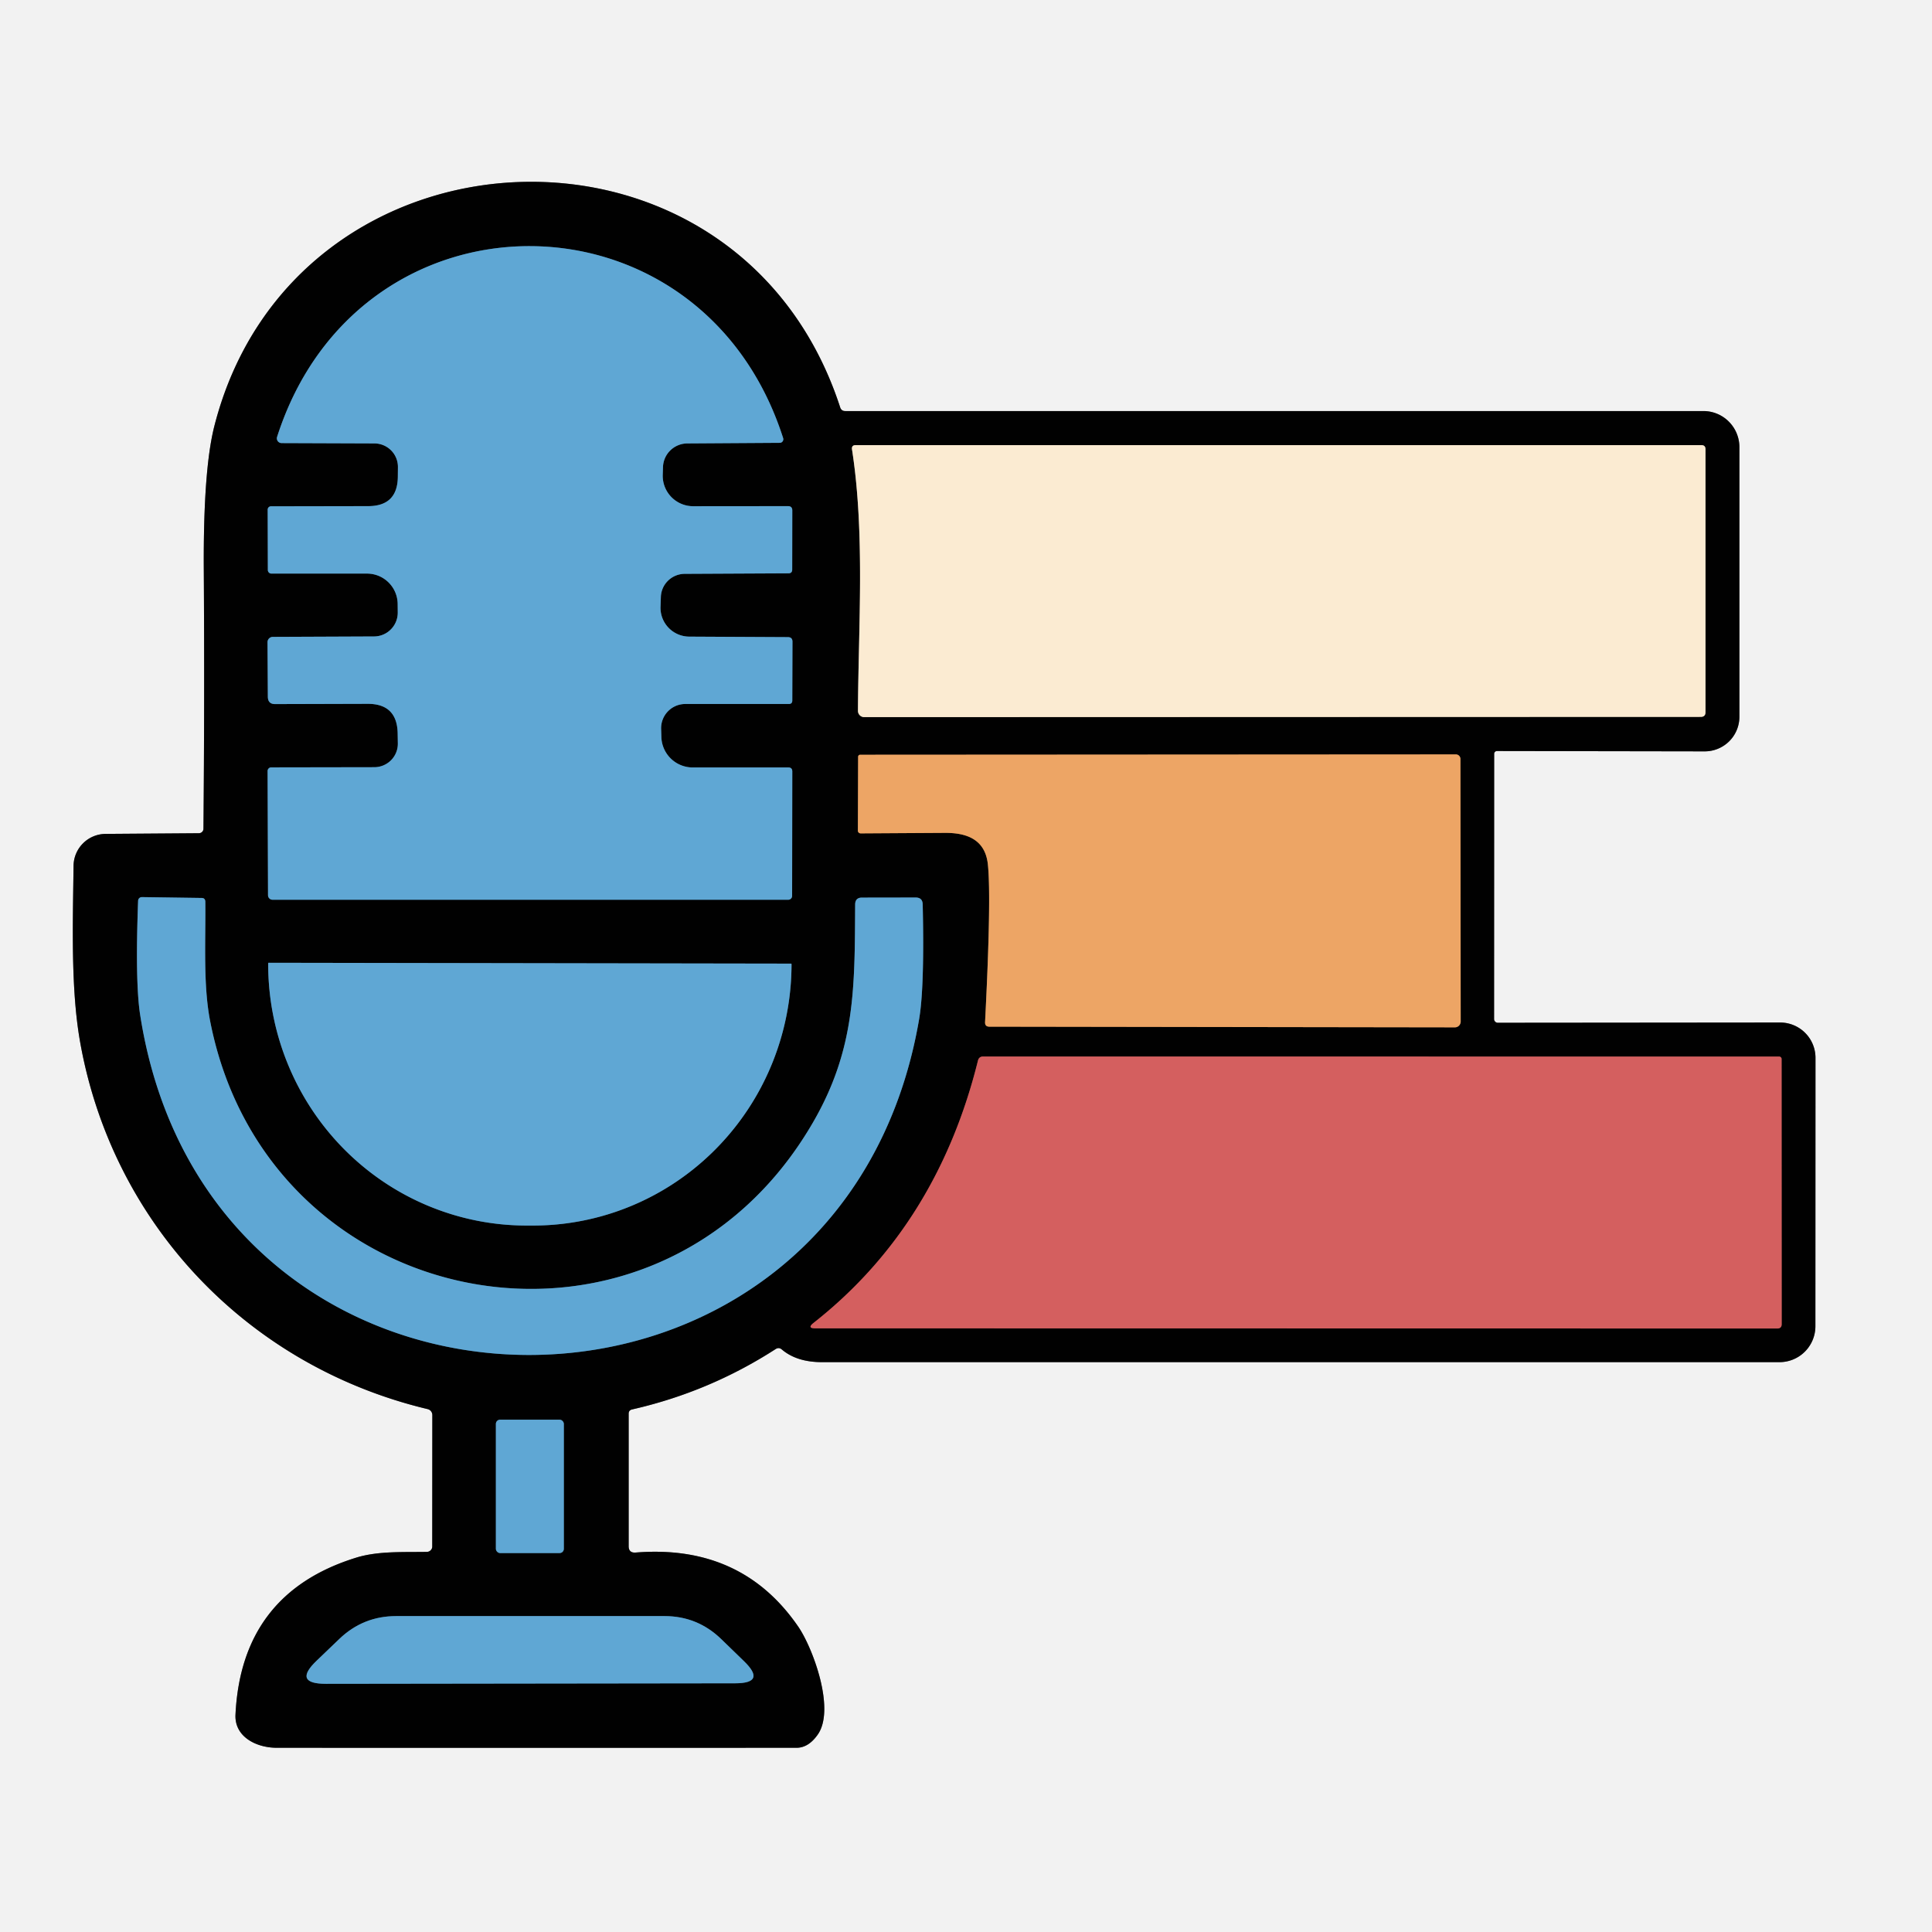
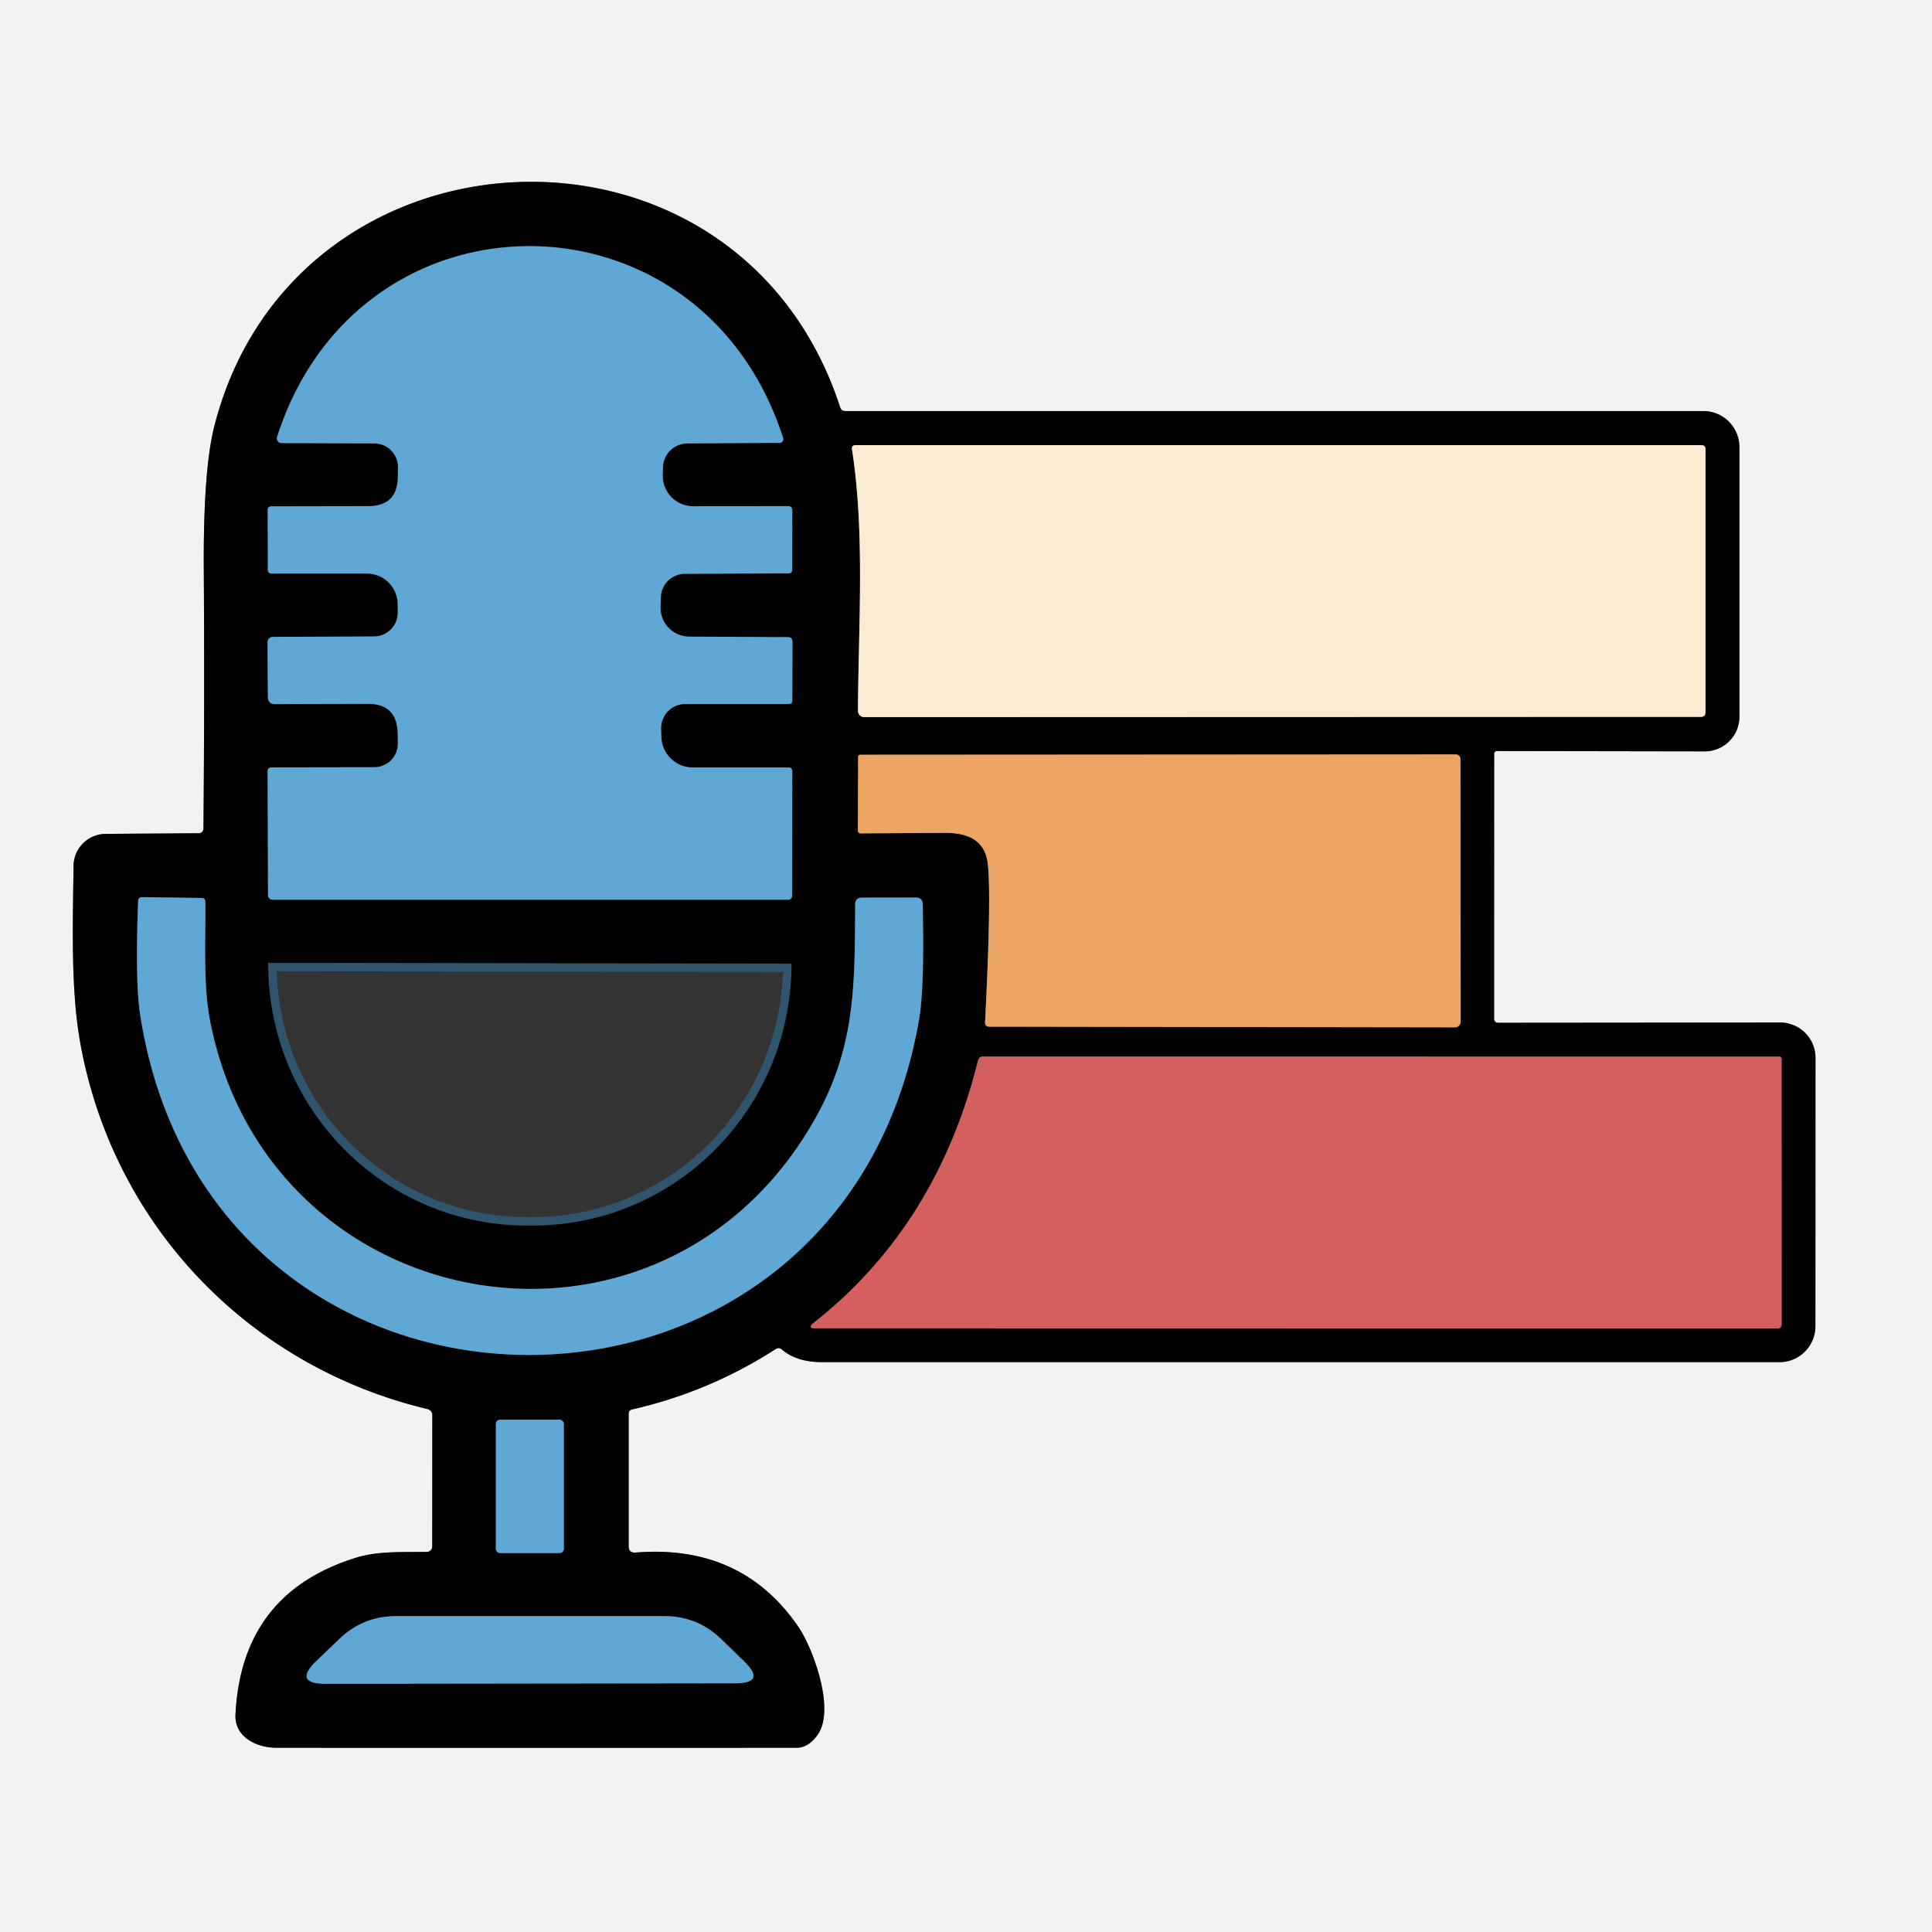
<svg xmlns="http://www.w3.org/2000/svg" viewBox="0.00 0.00 228.00 228.00" version="1.1">
  <rect x="0.00" y="0.00" width="228.00" height="228.00" fill="#333333" stroke="none" />
  <g stroke-linecap="butt" fill="none" stroke-width="2.00">
    <path d="M 23.47 98.33   L 12.47 98.41   A 3.81 3.81 0.0 0 0 8.68 102.18   C 8.60 109.00 8.34 116.65 9.45 122.94   C 13.25 144.38 29.17 161.20 50.46 166.29   A 0.72 0.72 0.0 0 1 51.02 166.99   L 51.01 182.51   A 0.64 0.63 -0.5 0 1 50.38 183.14   C 47.60 183.19 44.61 183.02 42.01 183.83   Q 28.48 188.03 27.79 202.36   C 27.67 204.95 30.22 206.26 32.67 206.26   Q 63.34 206.27 94.00 206.26   Q 95.42 206.26 96.52 204.68   C 98.59 201.68 95.94 194.52 94.22 191.99   Q 87.52 182.21 75.01 183.22   Q 74.19 183.28 74.19 182.46   L 74.19 166.84   Q 74.19 166.42 74.60 166.33   Q 83.70 164.26 91.53 159.21   Q 91.92 158.96 92.27 159.26   Q 94.03 160.75 97.00 160.75   Q 153.86 160.75 210.01 160.75   A 4.24 4.23 90.0 0 0 214.24 156.51   L 214.25 124.84   A 4.17 4.17 0.0 0 0 210.08 120.67   L 176.76 120.70   A 0.44 0.44 0.0 0 1 176.32 120.26   L 176.33 88.96   A 0.33 0.33 0.0 0 1 176.66 88.63   L 201.17 88.67   A 4.09 4.08 0.0 0 0 205.27 84.58   L 205.27 52.77   A 4.26 4.25 90.0 0 0 201.02 48.51   L 99.75 48.51   Q 99.29 48.51 99.15 48.07   C 87.11 11.07 34.64 13.41 25.28 50.35   Q 23.98 55.51 24.05 67.24   Q 24.15 82.52 24.01 97.80   A 0.54 0.53 -0.0 0 1 23.47 98.33" stroke="#7a7a7a" />
-     <path d="M 46.94 72.27   A 2.81 2.81 0.0 0 1 44.14 75.11   L 32.20 75.16   A 0.63 0.63 0.0 0 0 31.57 75.80   L 31.61 82.23   Q 31.62 83.10 32.48 83.09   L 43.38 83.06   Q 46.86 83.05 46.93 86.53   L 46.95 87.72   A 2.78 2.77 -0.5 0 1 44.17 90.54   L 32.01 90.56   A 0.43 0.43 0.0 0 0 31.58 90.99   L 31.63 105.66   A 0.53 0.53 0.0 0 0 32.16 106.18   L 93.03 106.18   A 0.46 0.45 90.0 0 0 93.48 105.72   L 93.50 91.04   Q 93.50 90.57 93.03 90.57   L 81.75 90.57   A 3.70 3.70 0.0 0 1 78.05 86.99   L 78.02 86.03   A 2.86 2.85 89.2 0 1 80.88 83.08   L 93.08 83.08   Q 93.50 83.08 93.50 82.67   L 93.52 75.73   Q 93.52 75.19 92.98 75.19   L 81.34 75.13   A 3.41 3.40 1.3 0 1 77.95 71.59   L 77.99 70.44   A 2.83 2.82 0.9 0 1 80.81 67.72   L 93.04 67.66   Q 93.49 67.66 93.49 67.21   L 93.50 60.24   Q 93.50 59.73 92.99 59.73   L 81.81 59.74   A 3.59 3.59 0.0 0 1 78.21 56.06   L 78.24 55.14   A 2.89 2.88 0.5 0 1 81.11 52.33   L 92.02 52.26   A 0.43 0.42 81.0 0 0 92.42 51.70   C 82.78 21.59 42.34 21.45 32.70 51.56   A 0.56 0.56 0.0 0 0 33.23 52.29   L 44.19 52.33   A 2.78 2.77 0.4 0 1 46.96 55.13   L 46.95 56.25   Q 46.92 59.73 43.45 59.73   L 31.98 59.75   A 0.39 0.39 0.0 0 0 31.59 60.14   L 31.61 67.27   A 0.42 0.42 0.0 0 0 32.03 67.69   L 43.31 67.69   A 3.62 3.62 0.0 0 1 46.93 71.28   L 46.94 72.27" stroke="#30546b" />
    <path d="M 101.99 84.63   L 200.71 84.60   Q 201.27 84.60 201.27 84.04   L 201.27 53.02   Q 201.27 52.53 200.77 52.53   L 100.99 52.53   Q 100.47 52.53 100.55 53.05   C 102.09 62.93 101.30 73.96 101.25 83.89   A 0.74 0.74 0.0 0 0 101.99 84.63" stroke="#7e766a" />
    <path d="M 111.49 98.29   C 114.16 98.27 116.27 99.11 116.58 102.00   Q 117.00 105.96 116.25 120.63   Q 116.23 121.16 116.76 121.16   L 171.70 121.24   A 0.69 0.68 -90.0 0 0 172.38 120.55   L 172.35 89.56   A 0.54 0.54 0.0 0 0 171.81 89.03   L 101.51 89.07   A 0.24 0.24 0.0 0 0 101.27 89.31   L 101.24 98.03   A 0.33 0.32 -0.0 0 0 101.57 98.35   Q 106.31 98.32 111.49 98.29" stroke="#775333" />
-     <path d="M 95.95 132.45   C 77.72 163.96 31.71 155.85 24.80 120.51   C 23.96 116.20 24.28 111.04 24.23 106.43   Q 24.23 105.97 23.78 105.97   L 16.75 105.87   A 0.44 0.44 0.0 0 0 16.30 106.29   Q 15.94 115.91 16.54 119.76   C 24.82 173.06 99.40 173.34 108.47 120.26   Q 109.11 116.51 108.89 106.73   Q 108.87 105.92 108.06 105.92   L 101.72 105.93   Q 100.93 105.93 100.92 106.73   C 100.86 116.40 101.00 123.73 95.95 132.45" stroke="#30546b" />
    <path d="M 93.35 113.72   L 31.71 113.62   A 0.06 0.06 0.0 0 0 31.65 113.68   L 31.65 113.72   A 30.86 30.50 -89.9 0 0 62.09 144.63   L 62.85 144.63   A 30.86 30.50 -89.9 0 0 93.41 113.82   L 93.41 113.78   A 0.06 0.06 0.0 0 0 93.35 113.72" stroke="#30546b" />
-     <path d="M 115.41 125.17   C 112.31 137.68 106.04 148.23 96.01 156.12   Q 95.20 156.76 96.23 156.76   L 209.74 156.78   Q 210.26 156.78 210.26 156.26   L 210.25 124.97   A 0.29 0.28 1.1 0 0 209.97 124.69   L 116.03 124.68   Q 115.53 124.68 115.41 125.17" stroke="#6b3030" />
    <path d="M 66.54 168.04   A 0.50 0.50 0.0 0 0 66.04 167.54   L 59.02 167.54   A 0.50 0.50 0.0 0 0 58.52 168.04   L 58.52 182.78   A 0.50 0.50 0.0 0 0 59.02 183.28   L 66.04 183.28   A 0.50 0.50 0.0 0 0 66.54 182.78   L 66.54 168.04" stroke="#30546b" />
-     <path d="M 40.05 193.41   L 37.37 195.98   Q 34.52 198.71 38.47 198.71   L 86.74 198.65   Q 90.50 198.65 87.79 196.03   L 85.10 193.42   Q 82.30 190.72 78.42 190.72   L 46.75 190.72   Q 42.86 190.72 40.05 193.41" stroke="#30546b" />
  </g>
  <path d="M 0.00 0.00   L 228.00 0.00   L 228.00 228.00   L 0.00 228.00   L 0.00 0.00   Z   M 23.47 98.33   L 12.47 98.41   A 3.81 3.81 0.0 0 0 8.68 102.18   C 8.60 109.00 8.34 116.65 9.45 122.94   C 13.25 144.38 29.17 161.20 50.46 166.29   A 0.72 0.72 0.0 0 1 51.02 166.99   L 51.01 182.51   A 0.64 0.63 -0.5 0 1 50.38 183.14   C 47.60 183.19 44.61 183.02 42.01 183.83   Q 28.48 188.03 27.79 202.36   C 27.67 204.95 30.22 206.26 32.67 206.26   Q 63.34 206.27 94.00 206.26   Q 95.42 206.26 96.52 204.68   C 98.59 201.68 95.94 194.52 94.22 191.99   Q 87.52 182.21 75.01 183.22   Q 74.19 183.28 74.19 182.46   L 74.19 166.84   Q 74.19 166.42 74.60 166.33   Q 83.70 164.26 91.53 159.21   Q 91.92 158.96 92.27 159.26   Q 94.03 160.75 97.00 160.75   Q 153.86 160.75 210.01 160.75   A 4.24 4.23 90.0 0 0 214.24 156.51   L 214.25 124.84   A 4.17 4.17 0.0 0 0 210.08 120.67   L 176.76 120.70   A 0.44 0.44 0.0 0 1 176.32 120.26   L 176.33 88.96   A 0.33 0.33 0.0 0 1 176.66 88.63   L 201.17 88.67   A 4.09 4.08 0.0 0 0 205.27 84.58   L 205.27 52.77   A 4.26 4.25 90.0 0 0 201.02 48.51   L 99.75 48.51   Q 99.29 48.51 99.15 48.07   C 87.11 11.07 34.64 13.41 25.28 50.35   Q 23.98 55.51 24.05 67.24   Q 24.15 82.52 24.01 97.80   A 0.54 0.53 -0.0 0 1 23.47 98.33   Z" fill="#f2f2f2" />
  <path d="M 24.01 97.80   Q 24.15 82.52 24.05 67.24   Q 23.98 55.51 25.28 50.35   C 34.64 13.41 87.11 11.07 99.15 48.07   Q 99.29 48.51 99.75 48.51   L 201.02 48.51   A 4.26 4.25 -90.0 0 1 205.27 52.77   L 205.27 84.58   A 4.09 4.08 0.0 0 1 201.17 88.67   L 176.66 88.63   A 0.33 0.33 0.0 0 0 176.33 88.96   L 176.32 120.26   A 0.44 0.44 0.0 0 0 176.76 120.70   L 210.08 120.67   A 4.17 4.17 0.0 0 1 214.25 124.84   L 214.24 156.51   A 4.24 4.23 90.0 0 1 210.01 160.75   Q 153.86 160.75 97.00 160.75   Q 94.03 160.75 92.27 159.26   Q 91.92 158.96 91.53 159.21   Q 83.70 164.26 74.60 166.33   Q 74.19 166.42 74.19 166.84   L 74.19 182.46   Q 74.19 183.28 75.01 183.22   Q 87.52 182.21 94.22 191.99   C 95.94 194.52 98.59 201.68 96.52 204.68   Q 95.42 206.26 94.00 206.26   Q 63.34 206.27 32.67 206.26   C 30.22 206.26 27.67 204.95 27.79 202.36   Q 28.48 188.03 42.01 183.83   C 44.61 183.02 47.60 183.19 50.38 183.14   A 0.64 0.63 -0.5 0 0 51.01 182.51   L 51.02 166.99   A 0.72 0.72 0.0 0 0 50.46 166.29   C 29.17 161.20 13.25 144.38 9.45 122.94   C 8.34 116.65 8.60 109.00 8.68 102.18   A 3.81 3.81 0.0 0 1 12.47 98.41   L 23.47 98.33   A 0.54 0.53 -0.0 0 0 24.01 97.80   Z   M 46.94 72.27   A 2.81 2.81 0.0 0 1 44.14 75.11   L 32.20 75.16   A 0.63 0.63 0.0 0 0 31.57 75.80   L 31.61 82.23   Q 31.62 83.10 32.48 83.09   L 43.38 83.06   Q 46.86 83.05 46.93 86.53   L 46.95 87.72   A 2.78 2.77 -0.5 0 1 44.17 90.54   L 32.01 90.56   A 0.43 0.43 0.0 0 0 31.58 90.99   L 31.63 105.66   A 0.53 0.53 0.0 0 0 32.16 106.18   L 93.03 106.18   A 0.46 0.45 90.0 0 0 93.48 105.72   L 93.50 91.04   Q 93.50 90.57 93.03 90.57   L 81.75 90.57   A 3.70 3.70 0.0 0 1 78.05 86.99   L 78.02 86.03   A 2.86 2.85 89.2 0 1 80.88 83.08   L 93.08 83.08   Q 93.50 83.08 93.50 82.67   L 93.52 75.73   Q 93.52 75.19 92.98 75.19   L 81.34 75.13   A 3.41 3.40 1.3 0 1 77.95 71.59   L 77.99 70.44   A 2.83 2.82 0.9 0 1 80.81 67.72   L 93.04 67.66   Q 93.49 67.66 93.49 67.21   L 93.50 60.24   Q 93.50 59.73 92.99 59.73   L 81.81 59.74   A 3.59 3.59 0.0 0 1 78.21 56.06   L 78.24 55.14   A 2.89 2.88 0.5 0 1 81.11 52.33   L 92.02 52.26   A 0.43 0.42 81.0 0 0 92.42 51.70   C 82.78 21.59 42.34 21.45 32.70 51.56   A 0.56 0.56 0.0 0 0 33.23 52.29   L 44.19 52.33   A 2.78 2.77 0.4 0 1 46.96 55.13   L 46.95 56.25   Q 46.92 59.73 43.45 59.73   L 31.98 59.75   A 0.39 0.39 0.0 0 0 31.59 60.14   L 31.61 67.27   A 0.42 0.42 0.0 0 0 32.03 67.69   L 43.31 67.69   A 3.62 3.62 0.0 0 1 46.93 71.28   L 46.94 72.27   Z   M 101.99 84.63   L 200.71 84.60   Q 201.27 84.60 201.27 84.04   L 201.27 53.02   Q 201.27 52.53 200.77 52.53   L 100.99 52.53   Q 100.47 52.53 100.55 53.05   C 102.09 62.93 101.30 73.96 101.25 83.89   A 0.74 0.74 0.0 0 0 101.99 84.63   Z   M 111.49 98.29   C 114.16 98.27 116.27 99.11 116.58 102.00   Q 117.00 105.96 116.25 120.63   Q 116.23 121.16 116.76 121.16   L 171.70 121.24   A 0.69 0.68 -90.0 0 0 172.38 120.55   L 172.35 89.56   A 0.54 0.54 0.0 0 0 171.81 89.03   L 101.51 89.07   A 0.24 0.24 0.0 0 0 101.27 89.31   L 101.24 98.03   A 0.33 0.32 -0.0 0 0 101.57 98.35   Q 106.31 98.32 111.49 98.29   Z   M 95.95 132.45   C 77.72 163.96 31.71 155.85 24.80 120.51   C 23.96 116.20 24.28 111.04 24.23 106.43   Q 24.23 105.97 23.78 105.97   L 16.75 105.87   A 0.44 0.44 0.0 0 0 16.30 106.29   Q 15.94 115.91 16.54 119.76   C 24.82 173.06 99.40 173.34 108.47 120.26   Q 109.11 116.51 108.89 106.73   Q 108.87 105.92 108.06 105.92   L 101.72 105.93   Q 100.93 105.93 100.92 106.73   C 100.86 116.40 101.00 123.73 95.95 132.45   Z   M 93.35 113.72   L 31.71 113.62   A 0.06 0.06 0.0 0 0 31.65 113.68   L 31.65 113.72   A 30.86 30.50 -89.9 0 0 62.09 144.63   L 62.85 144.63   A 30.86 30.50 -89.9 0 0 93.41 113.82   L 93.41 113.78   A 0.06 0.06 0.0 0 0 93.35 113.72   Z   M 115.41 125.17   C 112.31 137.68 106.04 148.23 96.01 156.12   Q 95.20 156.76 96.23 156.76   L 209.74 156.78   Q 210.26 156.78 210.26 156.26   L 210.25 124.97   A 0.29 0.28 1.1 0 0 209.97 124.69   L 116.03 124.68   Q 115.53 124.68 115.41 125.17   Z   M 66.54 168.04   A 0.50 0.50 0.0 0 0 66.04 167.54   L 59.02 167.54   A 0.50 0.50 0.0 0 0 58.52 168.04   L 58.52 182.78   A 0.50 0.50 0.0 0 0 59.02 183.28   L 66.04 183.28   A 0.50 0.50 0.0 0 0 66.54 182.78   L 66.54 168.04   Z   M 40.05 193.41   L 37.37 195.98   Q 34.52 198.71 38.47 198.71   L 86.74 198.65   Q 90.50 198.65 87.79 196.03   L 85.10 193.42   Q 82.30 190.72 78.42 190.72   L 46.75 190.72   Q 42.86 190.72 40.05 193.41   Z" fill="#010101" />
  <path d="M 46.94 72.27   L 46.93 71.28   A 3.62 3.62 0.0 0 0 43.31 67.69   L 32.03 67.69   A 0.42 0.42 0.0 0 1 31.61 67.27   L 31.59 60.14   A 0.39 0.39 0.0 0 1 31.98 59.75   L 43.45 59.73   Q 46.92 59.73 46.95 56.25   L 46.96 55.13   A 2.78 2.77 0.4 0 0 44.19 52.33   L 33.23 52.29   A 0.56 0.56 0.0 0 1 32.70 51.56   C 42.34 21.45 82.78 21.59 92.42 51.70   A 0.43 0.42 81.0 0 1 92.02 52.26   L 81.11 52.33   A 2.89 2.88 0.5 0 0 78.24 55.14   L 78.21 56.06   A 3.59 3.59 0.0 0 0 81.81 59.74   L 92.99 59.73   Q 93.50 59.73 93.50 60.24   L 93.49 67.21   Q 93.49 67.66 93.04 67.66   L 80.81 67.72   A 2.83 2.82 0.9 0 0 77.99 70.44   L 77.95 71.59   A 3.41 3.40 1.3 0 0 81.34 75.13   L 92.98 75.19   Q 93.52 75.19 93.52 75.73   L 93.50 82.67   Q 93.50 83.08 93.08 83.08   L 80.88 83.08   A 2.86 2.85 89.2 0 0 78.02 86.03   L 78.05 86.99   A 3.70 3.70 0.0 0 0 81.75 90.57   L 93.03 90.57   Q 93.50 90.57 93.50 91.04   L 93.48 105.72   A 0.46 0.45 90.0 0 1 93.03 106.18   L 32.16 106.18   A 0.53 0.53 0.0 0 1 31.63 105.66   L 31.58 90.99   A 0.43 0.43 0.0 0 1 32.01 90.56   L 44.17 90.54   A 2.78 2.77 -0.5 0 0 46.95 87.72   L 46.93 86.53   Q 46.86 83.05 43.38 83.06   L 32.48 83.09   Q 31.62 83.10 31.61 82.23   L 31.57 75.80   A 0.63 0.63 0.0 0 1 32.20 75.16   L 44.14 75.11   A 2.81 2.81 0.0 0 0 46.94 72.27   Z" fill="#5fa7d4" />
  <path d="M 101.99 84.63   A 0.74 0.74 0.0 0 1 101.25 83.89   C 101.30 73.96 102.09 62.93 100.55 53.05   Q 100.47 52.53 100.99 52.53   L 200.77 52.53   Q 201.27 52.53 201.27 53.02   L 201.27 84.04   Q 201.27 84.60 200.71 84.60   L 101.99 84.63   Z" fill="#fbebd2" />
  <path d="M 116.58 102.00   C 116.27 99.11 114.16 98.27 111.49 98.29   Q 106.31 98.32 101.57 98.35   A 0.33 0.32 0.0 0 1 101.24 98.03   L 101.27 89.31   A 0.24 0.24 0.0 0 1 101.51 89.07   L 171.81 89.03   A 0.54 0.54 0.0 0 1 172.35 89.56   L 172.38 120.55   A 0.69 0.68 -90.0 0 1 171.70 121.24   L 116.76 121.16   Q 116.23 121.16 116.25 120.63   Q 117.00 105.96 116.58 102.00   Z" fill="#eda565" />
  <path d="M 24.80 120.51   C 31.71 155.85 77.72 163.96 95.95 132.45   C 101.00 123.73 100.86 116.40 100.92 106.73   Q 100.93 105.93 101.72 105.93   L 108.06 105.92   Q 108.87 105.92 108.89 106.73   Q 109.11 116.51 108.47 120.26   C 99.40 173.34 24.82 173.06 16.54 119.76   Q 15.94 115.91 16.30 106.29   A 0.44 0.44 0.0 0 1 16.75 105.87   L 23.78 105.97   Q 24.23 105.97 24.23 106.43   C 24.28 111.04 23.96 116.20 24.80 120.51   Z" fill="#5fa7d4" />
-   <path d="M 93.35 113.72   A 0.06 0.06 0.0 0 1 93.41 113.78   L 93.41 113.82   A 30.86 30.50 -89.9 0 1 62.85 144.63   L 62.09 144.63   A 30.86 30.50 -89.9 0 1 31.65 113.72   L 31.65 113.68   A 0.06 0.06 0.0 0 1 31.71 113.62   L 93.35 113.72   Z" fill="#5fa7d4" />
  <path d="M 96.01 156.12   C 106.04 148.23 112.31 137.68 115.41 125.17   Q 115.53 124.68 116.03 124.68   L 209.97 124.69   A 0.29 0.28 1.1 0 1 210.25 124.97   L 210.26 156.26   Q 210.26 156.78 209.74 156.78   L 96.23 156.76   Q 95.20 156.76 96.01 156.12   Z" fill="#d45f5f" />
  <rect rx="0.50" height="15.74" width="8.02" y="167.54" x="58.52" fill="#5fa7d4" />
  <path d="M 40.05 193.41   Q 42.86 190.72 46.75 190.72   L 78.42 190.72   Q 82.30 190.72 85.10 193.42   L 87.79 196.03   Q 90.50 198.65 86.74 198.65   L 38.47 198.71   Q 34.52 198.71 37.37 195.98   L 40.05 193.41   Z" fill="#5fa7d4" />
</svg>